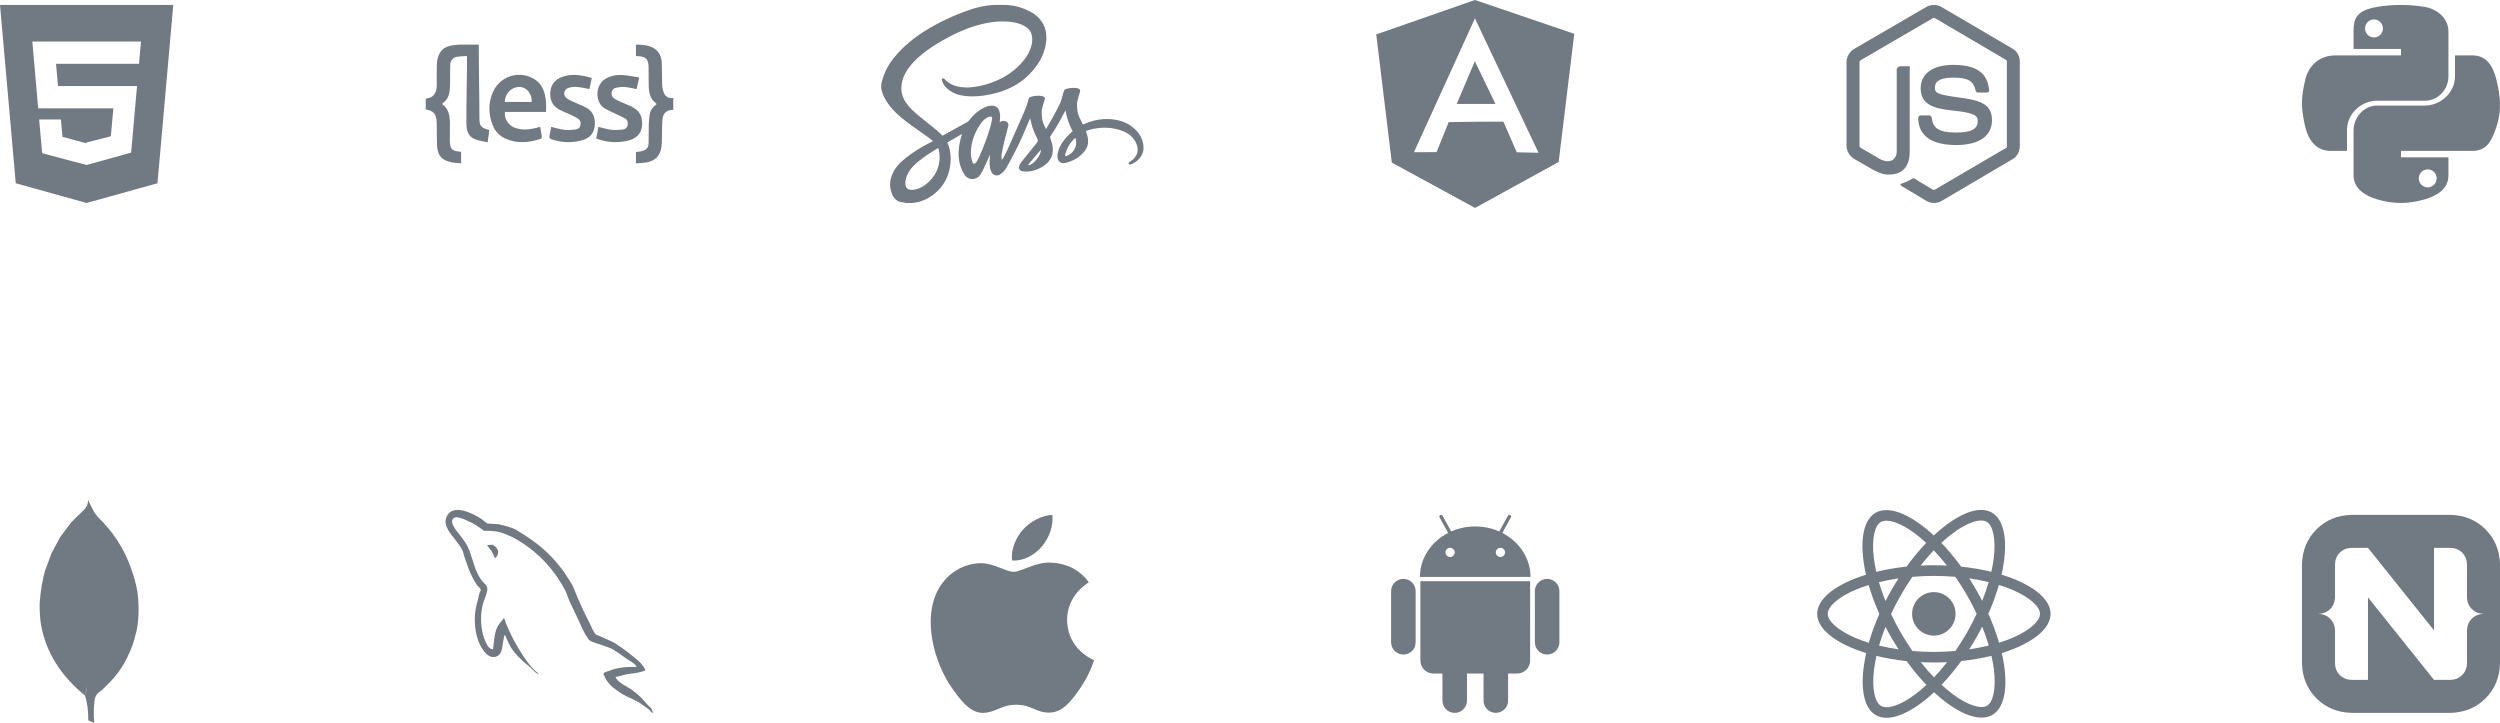
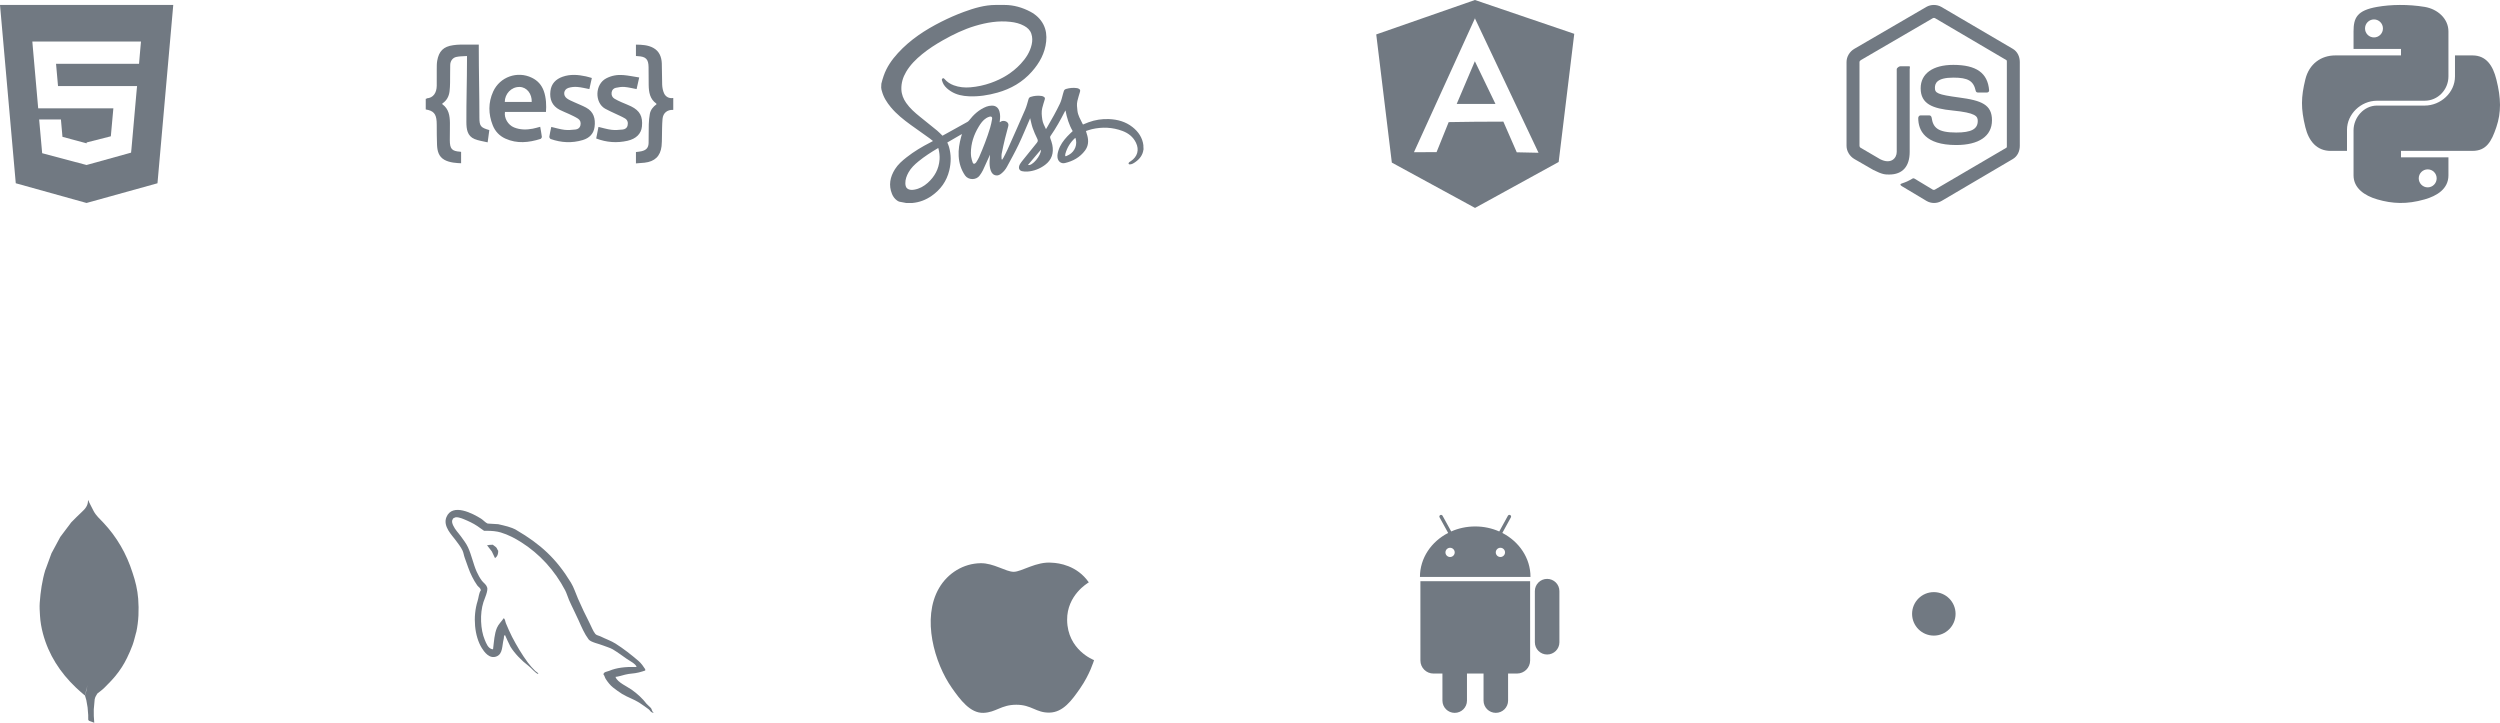
<svg xmlns="http://www.w3.org/2000/svg" height="146" viewBox="0 0 505 146" width="505">
  <g fill="none" fill-rule="evenodd">
    <g fill-rule="nonzero" transform="translate(-19 -16)">
      <path d="m0 0h73v73h-73z" fill="#d8d8d8" opacity="0" />
      <path d="m19 17 3.185 36.016 14.293 3.984 14.333-3.98 3.188-36.02zm28.375 8.527-.2 2.304-.088 1.057h-16.767l.4 4.498h15.968l-.107 1.115-1.029 11.605-.076.729-8.977 2.49v.001l-.011.006-8.971-2.385-.609-6.814h4.398l.312 3.508 4.867 1.311h.014v-.175l4.889-1.245.511-5.648h-15.185l-1.077-12.247-.105-1.248h21.948z" fill="#717982" />
    </g>
    <g transform="translate(74 -16)">
      <path d="m0 0h73v73h-73z" fill="#d8d8d8" fill-rule="nonzero" opacity="0" />
      <path d="m60.135 34.833c-.238-.525-.353-1.146-.378-1.73-.061-1.439-.009-2.882-.073-4.321-.057-1.288-.509-2.449-1.724-3.113-1.07-.585-2.31-.643-3.5-.656v2.299c.397.014.299.026.396.032 1.599.08 2.135.596 2.155 2.211.015 1.201.005 2.402.024 3.602.023 1.456.237 2.846 1.545 3.766.022.016.02.074.033.141-.666.482-1.193 1.102-1.346 1.948-.123.685-.193 1.386-.214 2.082-.038 1.26.001 2.522-.034 3.782-.028.987-.487 1.449-1.43 1.669-.355.083-.731.113-1.128.164v2.293c.794-.048 1.197-.08 1.741-.14 2.046-.225 3.198-1.309 3.434-3.33.074-.633.065-1.279.079-1.919.026-1.199.013-2.405.118-3.597.108-1.216.977-1.889 2.167-1.822v-2.404c-.794.145-1.525-.205-1.865-.956zm-37.296 4.902c-0-4.666-.125-9.331-.125-13.996v-.734c-1.19 0-2.471-.012-3.727.006-.51.007-.96.051-1.465.122-1.935.268-2.868 1.193-3.211 3.156-.099.566-.079 1.155-.088 1.734-.015 1.101.015 2.203-.002 3.304-.022 1.386-.663 2.461-2.052 2.543-.049.003.227.061-.169.095v2.143c1.587.254 2.092.906 2.198 2.407.017.239.021.48.023.721.013 1.341-.002 2.684.058 4.023.056 1.25.329 2.366 1.488 3.022 1.083.612 2.581.662 3.375.694v-2.288c0-.019-.083-.037-.161-.042-1.722-.107-2.11-.583-2.12-2.337-.007-1.161.042-2.323.024-3.484-.023-1.459-.233-2.843-1.53-3.767-.02-.014-0-.074-.007-.155.873-.562 1.337-1.42 1.463-2.462.07-.574.093-1.157.103-1.737.02-1.201-.001-2.403.031-3.604.023-.844.552-1.458 1.227-1.597.64-.131.971-.127 2.161-.188v.831c0 4.165-.146 8.33-.124 12.495.008 1.426.163 2.833 1.665 3.449.817.335 1.692.438 2.63.663.157-.934.208-1.709.336-2.476-1.729-.505-2.001-.767-2.001-2.541zm10.585-8.036c-2.913-1.418-6.448-.178-7.804 2.796-1.021 2.24-.985 4.545-.086 6.816.488 1.231 1.369 2.153 2.569 2.695 2.343 1.059 4.714.802 7.076.058.127-.04.29-.29.275-.423-.081-.671-.214-1.336-.334-2.028-.562.144-1.032.292-1.512.383-1.269.243-2.54.242-3.775-.257-1.219-.493-2.038-1.911-1.834-3.123h8.283c.101-1.212.061-2.878-.446-4.256-.452-1.232-1.233-2.087-2.412-2.661zm-.017 4.898h-5.443c.003-1.616 1.295-3.066 2.991-3.033 1.489.029 2.519 1.417 2.452 3.033zm22.265 4.96c.195-2.042-.41-3.191-2.196-4.078-.633-.315-1.306-.548-1.951-.839-.483-.218-.969-.439-1.421-.715-.44-.269-.624-.715-.559-1.237.064-.516.39-.856.86-.953.57-.118 1.168-.219 1.741-.171.81.067 1.61.279 2.446.434l.529-2.35c-1.131-.175-2.186-.402-3.252-.488-1.185-.095-2.34.105-3.425.675-2.292 1.203-2.335 4.895-.228 6.107.629.362 1.303.645 1.958.961.689.334 1.404.625 2.063 1.012.501.294.68.806.546 1.404-.124.555-.537.803-1.023.85-.738.072-1.495.14-2.226.052-.88-.107-1.741-.379-2.642-.586l-.46 2.339c2.116.809 4.21.941 6.325.464 1.769-.399 2.777-1.453 2.914-2.88zm-11.276-3.818c-.777-.42-1.613-.726-2.416-1.1-.498-.232-1.025-.434-1.464-.756-.844-.619-.687-1.807.296-2.124.564-.183 1.202-.239 1.794-.194.807.062 1.604.274 2.445.429l.499-2.24c-.427-.118-.814-.247-1.211-.332-1.576-.338-3.16-.469-4.712.087-1.333.478-2.258 1.37-2.441 2.872-.205 1.677.342 3.002 1.863 3.798.609.319 1.262.551 1.884.846.621.295 1.254.576 1.831.947.441.283.615.762.49 1.315-.123.549-.516.825-1.005.876-.738.077-1.496.149-2.227.062-.883-.105-1.747-.378-2.664-.588-.135.652-.294 1.308-.393 1.973-.021.145.137.423.27.47 2.137.754 4.311.862 6.484.21 1.298-.389 2.205-1.233 2.388-2.676.208-1.638-.176-3.048-1.713-3.877z" fill="#717982" />
    </g>
    <g transform="translate(168 -16)">
      <path d="m0 0h73v73h-73z" fill="#d8d8d8" fill-rule="nonzero" opacity="0" />
      <path d="m47.973 47.245c-.184.106-.385.183-.573.282-.173.09-.23-.001-.235-.151-.003-.102.011-.208.039-.307.352-1.252.999-2.32 1.962-3.189.014-.012.035-.018.068-.035.458 1.292-.071 2.712-1.261 3.4zm-8.318 2.064c.868-1.023 1.734-2.043 2.604-3.068.108 1.139-1.811 3.414-2.604 3.068zm-7.245-9.315c-.1.607-.224 1.214-.399 1.802-.607 2.035-1.387 4.007-2.23 5.952-.156.36-.382.688-.58 1.03-.03.053-.076.099-.119.142-.244.244-.476.23-.599-.088-.144-.37-.232-.765-.308-1.157-.051-.263-.039-.538-.055-.808.016-1.914.595-3.654 1.578-5.274.405-.668.846-1.304 1.518-1.727.207-.129.439-.234.674-.301.359-.102.579.066.52.429zm-10.621 8.255c-.141 1.899-.994 3.439-2.388 4.687-.784.701-1.684 1.2-2.732 1.376-.38.064-.769.079-1.137-.08-.526-.227-.643-.697-.653-1.199-.016-.799.262-1.522.643-2.209.496-.897 1.224-1.58 2.001-2.218 1.225-1.006 2.553-1.857 3.913-2.66.023-.013.049-.02.103-.043.21.784.31 1.558.252 2.346zm-11.789-14.57c0 .3.087.498.136.689.319 1.249 1.005 2.322 1.819 3.3 1.159 1.394 2.579 2.516 4.033 3.571 1.261.915 2.549 1.81 3.815 2.718.217.156.423.335.659.527-.203.111-.372.208-.548.298-1.671.855-3.279 1.814-4.761 2.976-.893.7-1.757 1.444-2.367 2.417-.982 1.564-1.329 3.231-.597 5.009.213.52.54.969.999 1.301.149.107.316.214.49.256.447.106.902.176 1.354.259.427-0.0.854-.001 1.28-.001 1.416-.127 2.705-.617 3.869-1.428 1.82-1.267 3.047-2.967 3.574-5.149.383-1.585.399-3.173-.053-4.751-.042-.146-.095-.29-.15-.432-.054-.141-.119-.28-.195-.457.967-.561 1.935-1.123 2.903-1.684.014.013.029.025.043.037-.053.174-.109.348-.157.524-.345 1.272-.574 2.564-.492 3.884.088 1.406.477 2.721 1.292 3.896.659.95 2.231.986 2.931.032.249-.338.49-.693.671-1.07.473-.987.911-1.99 1.364-2.987.019-.043.037-.086.079-.182-.033.472-.07.886-.088 1.301-.027.648.011 1.292.23 1.908.188.528.507.922 1.106.991.409.047.736-.142 1.036-.382.471-.374.852-.837 1.136-1.363.803-1.487 1.627-2.965 2.354-4.49.787-1.649 1.475-3.346 2.206-5.023.041-.092.076-.187.121-.298.173.685.293 1.355.515 1.99.258.737.576 1.456.923 2.155.164.331.145.544-.082.821-.952 1.159-1.888 2.331-2.825 3.503-.207.259-.414.521-.586.804-.104.172-.174.381-.203.581-.056.383.178.751.583.84.371.081.765.11 1.143.083 1.307-.097 2.495-.561 3.544-1.345 1.36-1.016 1.796-2.403 1.467-4.047-.089-.446-.247-.88-.4-1.309-.069-.194-.073-.33.052-.51 1.087-1.566 2.016-3.228 2.88-4.928.034-.067.069-.134.129-.206.28 1.47.701 2.886 1.456 4.171-.385.374-.767.714-1.111 1.088-.759.823-1.418 1.718-1.762 2.809-.148.47-.261.948-.195 1.45.102.78.735 1.286 1.496 1.109 1.627-.38 3.032-1.154 4.058-2.524.691-.923.754-1.952.464-3.03-.079-.293-.174-.581-.275-.918.402-.126.793-.277 1.198-.37 2.102-.484 4.181-.4 6.207.366 1.182.447 2.138 1.196 2.704 2.373.691 1.439.309 2.805-1.035 3.715-.125.085-.269.152-.373.258-.064.065-.102.196-.087.285.009.052.146.118.225.118.442-.003.8-.237 1.144-.478.862-.602 1.491-1.412 1.626-2.478.003-.03.003-.03.027-.08 0-.236-.033-.458-.033-.695-.013-.04.01-.079.006-.11-.183-1.552-1.005-2.756-2.201-3.701-1.385-1.093-3.02-1.542-4.749-1.614-1.409-.058-2.794.153-4.122.64-.379.138-.754.302-1.135.457-.051-.093-.106-.183-.151-.276-.391-.808-.865-1.58-.969-2.505-.074-.658-.165-1.315-.011-1.965.149-.626.343-1.24.526-1.858.094-.318.028-.496-.273-.639-.105-.05-.218-.093-.332-.109-.739-.109-1.467-.046-2.183.163-.253.075-.437.218-.494.501-.032.162-.098.318-.143.478-.187.666-.319 1.344-.621 1.979-.757 1.591-1.622 3.122-2.507 4.642-.095.164-.197.325-.317.524-.311-.656-.642-1.245-.742-1.935-.114-.78-.203-1.559-.011-2.334.143-.578.33-1.145.503-1.715.081-.271.043-.413-.199-.556-.123-.072-.262-.136-.4-.157-.767-.114-1.521-.055-2.26.187-.229.075-.35.224-.42.463-.206.704-.382 1.424-.671 2.094-1.171 2.709-2.376 5.404-3.579 8.099-.251.563-.546 1.105-.829 1.653-.072.139-.176.262-.266.391-.072-.086-.1-.144-.099-.203.002-.347-.039-.703.027-1.038.198-1.013.426-2.02.666-3.024.198-.829.429-1.65.649-2.474.074-.276.075-.533-.121-.765-.33-.388-1.019-.473-1.427-.174-.045.032-.096.055-.181.103.016-.132.024-.213.035-.294.086-.63.103-1.258-.068-1.879-.214-.774-.761-1.218-1.556-1.194-.371.012-.759.075-1.103.212-1.443.571-2.553 1.582-3.498 2.798-.085.11-.198.211-.32.279-1.221.683-2.446 1.358-3.671 2.035-.457.253-.915.505-1.363.753-.366-.352-.698-.716-1.075-1.027-1.151-.947-2.321-1.871-3.48-2.808-1.027-.83-2.023-1.695-2.785-2.794-.567-.818-.931-1.713-.966-2.724-.045-1.289.318-2.466.968-3.562.832-1.402 1.966-2.528 3.213-3.547 1.319-1.078 2.746-1.993 4.225-2.828 2.069-1.168 4.197-2.203 6.479-2.886 2.34-.7 4.713-1.102 7.162-.822.963.11 1.897.332 2.755.807.657.363 1.196.839 1.447 1.583.247.732.24 1.473.068 2.217-.348 1.505-1.165 2.746-2.194 3.855-1.686 1.818-3.742 3.056-6.058 3.873-1.336.472-2.71.768-4.122.887-1.152.097-2.28-.006-3.371-.41-.722-.268-1.351-.678-1.857-1.272-.09-.106-.206-.222-.374-.122-.165.098-.195.256-.139.417.092.267.178.544.322.783.362.598.889 1.033 1.47 1.405 1.116.716 2.362.957 3.655 1.013 1.963.085 3.877-.21 5.764-.741 2.695-.758 5.038-2.098 6.917-4.21 1.565-1.759 2.682-3.745 2.921-6.143.117-1.17-.008-2.316-.55-3.384-.588-1.157-1.525-2.017-2.644-2.609-1.627-.861-3.387-1.364-5.203-1.364h-1.819c-2.2 0-4.326.636-6.393 1.395-1.564.574-3.099 1.252-4.588 2.003-3.244 1.635-6.264 3.607-8.745 6.318-1.236 1.351-2.283 2.841-2.885 4.596-.176.514-.343 1.065-.469 1.596z" fill="#717982" />
    </g>
    <g fill-rule="nonzero" transform="translate(261 -16)">
      <path d="m0 0h73v73h-73z" fill="#d8d8d8" opacity="0" />
      <path d="m33.253 37h7.832l-4.163-8.629zm3.683-21-19.936 6.954 3.15 25.89 16.807 9.156 16.894-9.28 3.149-25.889zm-5.304 24.668-2.444 6.061-4.569.019 12.316-27.037-.024-.051h-.022l0-.044.021.044h.047l.041-.091v.091h-.042l-.023.051 12.848 27.15-4.399-.096-2.706-6.196-5.778.027z" fill="#717982" />
    </g>
    <g fill-rule="nonzero" transform="translate(354 -16)">
      <path d="m0 0h73v73h-73z" fill="#d8d8d8" opacity="0" />
      <path d="m52.586 25.863-14.439-8.47c-.91-.524-2.101-.524-3.018 0l-14.552 8.47c-.938.546-1.577 1.573-1.577 2.671v16.918c0 1.098.652 2.125 1.59 2.674l3.837 2.212c1.841.917 2.351.917 3.188.917 2.726 0 4.142-1.667 4.142-4.574v-16.702c0-.236.146-.587-.083-.587h-1.839c-.233 0-.694.351-.694.587v16.702c0 1.289-1.183 2.571-3.337 1.482l-3.965-2.32c-.138-.076-.221-.229-.221-.391v-16.918c0-.159.151-.32.291-.401l14.516-8.456c.136-.078.328-.078.463 0l14.38 8.454c.138.084.116.239.116.403v16.918c0 .161.03.319-.106.396l-14.436 8.461c-.124.075-.285.075-.42 0l-3.702-2.233c-.112-.065-.246-.089-.353-.028-1.029.59-1.22.668-2.185 1.007-.238.084-.588.229.133.638l4.84 2.896c.463.271.99.412 1.52.412.537 0 1.063-.141 1.526-.412l14.385-8.463c.939-.553 1.414-1.576 1.414-2.674v-16.918c-0-1.098-.475-2.122-1.414-2.671zm-11.432 16.908c-3.836 0-4.68-1.07-4.962-2.999-.033-.208-.207-.456-.417-.456h-1.874c-.232 0-.419.284-.419.518 0 2.47 1.328 5.462 7.672 5.462 4.592 0 7.225-1.805 7.225-4.998 0-3.166-2.115-3.997-6.569-4.593-4.502-.602-4.959-.906-4.959-1.972 0-.879.387-2.052 3.72-2.052 2.978 0 4.076.646 4.527 2.677.039.191.211.328.406.328h1.882c.116 0 .226-.047.307-.131.079-.09.12-.203.11-.324-.292-3.496-2.588-5.125-7.233-5.125-4.132 0-6.596 1.764-6.596 4.722 0 3.208 2.452 4.095 6.418 4.491 4.745.47 5.114 1.172 5.114 2.115 0 1.639-1.301 2.338-4.353 2.338z" fill="#717982" />
    </g>
    <g fill-rule="nonzero" transform="translate(448 -16)">
      <path d="m0 0h73v73h-73z" fill="#d8d8d8" opacity="0" />
      <path d="m32.152 36.346h9.637c2.683 0 4.796-2.245 4.796-4.909v-9.086c0-2.586-2.192-4.529-4.81-4.961-1.657-.273-3.369-.397-5.019-.389-1.649.008-3.177.146-4.562.389-4.083.713-4.777 2.207-4.777 4.961v3.536h9.584v1.308h-13.293c-2.804 0-5.259 1.67-6.027 4.841-.886 3.635-.925 5.857 0 9.653.686 2.825 2.323 4.792 5.127 4.792h3.287v-4.265c0-3.15 2.785-5.868 6.058-5.868zm-.607-12.784c-1 0-1.81-.81-1.81-1.813 0-1.006.81-1.824 1.81-1.824.996 0 1.811.818 1.811 1.824-0 1.002-.815 1.813-1.811 1.813zm24.717 8.473c-.693-2.761-2.017-4.841-4.825-4.841h-3.53v4.243c0 3.285-2.906 5.89-6.118 5.89h-9.637c-2.64 0-4.736 2.395-4.736 5.01v9.087c0 2.586 2.229 4.107 4.779 4.849 3.054.888 5.947 1.049 9.601 0 2.429-.696 4.788-2.096 4.788-4.849v-3.637h-9.584v-1.308h14.436c2.804 0 3.849-1.888 4.825-4.792 1.007-2.989.964-5.818 0-9.652zm-13.866 18.176c1 0 1.811.81 1.811 1.813 0 1.005-.81 1.824-1.811 1.824-.996 0-1.81-.818-1.81-1.824 0-1.003.814-1.813 1.81-1.813z" fill="#717982" />
    </g>
    <g transform="translate(-19 87)">
      <path d="m0 0h73v73h-73z" fill="#d8d8d8" fill-rule="nonzero" opacity="0" />
      <path d="m46.916 33.957c-.138-1.813-.56-3.561-1.146-5.274-1.214-3.824-3.163-7.209-5.908-10.121-.694-.737-1.466-1.411-1.95-2.328-.306-.58-.598-1.168-.896-1.752l-.189-.482c-.032.111-.052.15-.053.19-.024.953-.558 1.599-1.223 2.202-.748.679-1.443 1.415-2.162 2.126-.737.98-1.473 1.959-2.209 2.938-.596 1.107-1.191 2.214-1.786 3.321l-1.194 3.262-.036.051c-.657 2.183-.981 4.428-1.141 6.695-.06.852.008 1.717.056 2.573.068 1.224.278 2.428.594 3.613 1.146 4.304 3.472 7.875 6.652 10.908.591.564 1.197 1.076 1.814 1.612.106-.365.19-.731.286-1.096.096-.364.193-.726.258-1.09-.065.365-.138.727-.21 1.09l-.309 1.096.276.947.256 1.47.122 1.534c-.001.312-.013.624.005.935.004.079.108.153.165.229l.515.183.537.211-.092-1.364-.004-1.343.185-2.046.134-.445.384-.689c.475-.386.984-.737 1.416-1.166.782-.777 1.563-1.565 2.263-2.416.908-1.104 1.69-2.309 2.317-3.602.42-.864.815-1.746 1.142-2.65.288-.796.467-1.633.694-2.452.02-.059.047-.117.06-.177.469-2.211.548-4.444.376-6.693zm-8.834 18.688-.301-.667.301.667.443.382z" fill="#717982" />
    </g>
    <g fill-rule="nonzero">
      <g transform="translate(74 87)">
        <path d="m0 0h73v73h-73z" fill="#d8d8d8" opacity="0" />
-         <path d="m57.493 56.029-.871-.843c-.826-1.094-1.888-2.054-3.002-2.852-.889-.637-2.884-1.496-3.255-2.528l-.068-.065c.63-.071 1.366-.298 1.948-.454.977-.261 1.784-.194 2.793-.453.455-.13.965-.259 1.298-.389v-.259c-.333-.522-.808-1.213-1.364-1.685-1.455-1.236-3.011-2.471-4.646-3.501-.907-.571-2.012-.942-2.973-1.426-.323-.163-.883-.248-1.097-.519-.505-.642-.775-1.456-1.165-2.204-.816-1.567-1.615-3.278-2.338-4.927-.493-1.124-.814-2.232-1.428-3.241-2.951-4.839-6.126-7.76-11.046-10.631-1.047-.611-2.308-.851-3.64-1.167-.714-.043-1.429-.086-2.144-.13-.437-.181-.891-.714-1.299-.972-1.631-1.027-5.811-3.261-7.018-.324-.762 1.854 1.139 3.663 1.819 4.602.478.658 1.089 1.398 1.43 2.139.225.487.263.976.455 1.491.472 1.27.883 2.651 1.494 3.824.309.594.649 1.219 1.04 1.75.239.326.649.469.714.972-.401.56-.424 1.43-.649 2.139-1.016 3.194-.632 7.165.845 9.529.453.726 1.521 2.283 2.989 1.685 1.284-.522 1.074-2.139 1.442-3.565.083-.323-.062-.561.271-.778v.065c.333.778.703 1.556 1.093 2.333.866 1.391 2.294 2.844 3.596 3.825.675.509 1.305 1.388 1.972 1.685v-.034h.074c-.169-.332-.434-.388-.649-.599-.509-.497-1.074-1.124-1.494-1.693-1.184-1.604-2.231-3.363-3.184-5.19-.456-.872-.852-1.837-1.235-2.724-.148-.342-.146-.861-.454-1.038-.421.65-1.04 1.176-1.365 1.944-.52 1.228-.587 2.725-.78 4.278-.114.041-.063.013-.13.064-.905-.218-1.223-1.147-1.56-1.944-.851-2.017-1.009-5.263-.26-7.584.194-.601 1.069-2.492.715-3.047-.169-.553-.727-.874-1.039-1.297-.387-.523-.772-1.211-1.04-1.815-.696-1.572-1.021-3.337-1.754-4.926-.351-.76-.943-1.529-1.43-2.204-.539-.748-1.142-1.3-1.56-2.204-.148-.322-.35-.837-.13-1.167.07-.223.169-.316.39-.389.377-.29 1.426.096 1.819.259 1.042.432 1.912.831 2.795 1.414.423.28.852.628 1.364.96h.585c.915 0 1.94.077 2.794.336 1.51.458 2.864 1.177 4.094 1.951 3.745 2.359 6.808 5.721 8.903 9.727.337.645.483 1.262.78 1.946.599 1.38 1.353 2.8 1.949 4.149.595 1.346 1.174 2.705 2.015 3.825.442.589 2.148.905 2.924 1.232.544.229 1.435.468 1.95.777.983.592 1.936 1.297 2.859 1.945.461.324 1.878 1.035 1.949 1.621-2.286-.062-4.031.15-5.523.778-.424.178-1.101.183-1.17.713.233.244.269.608.455.907.356.575.958 1.346 1.495 1.75.587.442 1.191.914 1.82 1.296 1.119.68 2.367 1.069 3.444 1.75.635.402 1.318.908 1.937 1.361.306.224.297.573.963.713v-.064c-.333-.264-.315-.629-.507-.906zm-31.959-32.995c-.477-.009-.837.052-1.17.129v.049h.066c.227.332.629.774.91 1.175l.65 1.365.064-.062c.403-.283.587-.735.585-1.426-.161-.169-.185-.381-.324-.583-.186-.269-.546-.421-.78-.647z" fill="#717982" />
+         <path d="m57.493 56.029-.871-.843c-.826-1.094-1.888-2.054-3.002-2.852-.889-.637-2.884-1.496-3.255-2.528l-.068-.065c.63-.071 1.366-.298 1.948-.454.977-.261 1.784-.194 2.793-.453.455-.13.965-.259 1.298-.389v-.259c-.333-.522-.808-1.213-1.364-1.685-1.455-1.236-3.011-2.471-4.646-3.501-.907-.571-2.012-.942-2.973-1.426-.323-.163-.883-.248-1.097-.519-.505-.642-.775-1.456-1.165-2.204-.816-1.567-1.615-3.278-2.338-4.927-.493-1.124-.814-2.232-1.428-3.241-2.951-4.839-6.126-7.76-11.046-10.631-1.047-.611-2.308-.851-3.64-1.167-.714-.043-1.429-.086-2.144-.13-.437-.181-.891-.714-1.299-.972-1.631-1.027-5.811-3.261-7.018-.324-.762 1.854 1.139 3.663 1.819 4.602.478.658 1.089 1.398 1.43 2.139.225.487.263.976.455 1.491.472 1.27.883 2.651 1.494 3.824.309.594.649 1.219 1.04 1.75.239.326.649.469.714.972-.401.56-.424 1.43-.649 2.139-1.016 3.194-.632 7.165.845 9.529.453.726 1.521 2.283 2.989 1.685 1.284-.522 1.074-2.139 1.442-3.565.083-.323-.062-.561.271-.778v.065c.333.778.703 1.556 1.093 2.333.866 1.391 2.294 2.844 3.596 3.825.675.509 1.305 1.388 1.972 1.685v-.034h.074c-.169-.332-.434-.388-.649-.599-.509-.497-1.074-1.124-1.494-1.693-1.184-1.604-2.231-3.363-3.184-5.19-.456-.872-.852-1.837-1.235-2.724-.148-.342-.146-.861-.454-1.038-.421.65-1.04 1.176-1.365 1.944-.52 1.228-.587 2.725-.78 4.278-.114.041-.063.013-.13.064-.905-.218-1.223-1.147-1.56-1.944-.851-2.017-1.009-5.263-.26-7.584.194-.601 1.069-2.492.715-3.047-.169-.553-.727-.874-1.039-1.297-.387-.523-.772-1.211-1.04-1.815-.696-1.572-1.021-3.337-1.754-4.926-.351-.76-.943-1.529-1.43-2.204-.539-.748-1.142-1.3-1.56-2.204-.148-.322-.35-.837-.13-1.167.07-.223.169-.316.39-.389.377-.29 1.426.096 1.819.259 1.042.432 1.912.831 2.795 1.414.423.28.852.628 1.364.96h.585c.915 0 1.94.077 2.794.336 1.51.458 2.864 1.177 4.094 1.951 3.745 2.359 6.808 5.721 8.903 9.727.337.645.483 1.262.78 1.946.599 1.38 1.353 2.8 1.949 4.149.595 1.346 1.174 2.705 2.015 3.825.442.589 2.148.905 2.924 1.232.544.229 1.435.468 1.95.777.983.592 1.936 1.297 2.859 1.945.461.324 1.878 1.035 1.949 1.621-2.286-.062-4.031.15-5.523.778-.424.178-1.101.183-1.17.713.233.244.269.608.455.907.356.575.958 1.346 1.495 1.75.587.442 1.191.914 1.82 1.296 1.119.68 2.367 1.069 3.444 1.75.635.402 1.318.908 1.937 1.361.306.224.297.573.963.713v-.064c-.333-.264-.315-.629-.507-.906m-31.959-32.995c-.477-.009-.837.052-1.17.129v.049h.066c.227.332.629.774.91 1.175l.65 1.365.064-.062c.403-.283.587-.735.585-1.426-.161-.169-.185-.381-.324-.583-.186-.269-.546-.421-.78-.647z" fill="#717982" />
      </g>
      <g>
        <path d="m168 87h73v73h-73z" fill="#d8d8d8" opacity="0" />
        <g fill="#717982" transform="translate(188 104)">
          <path d="m27.561 21.251c.057 6.053 5.381 8.068 5.439 8.093-.045.142-.85 2.871-2.805 5.689-1.689 2.437-3.443 4.864-6.204 4.915-2.714.049-3.586-1.589-6.689-1.589-3.102 0-4.071 1.538-6.64 1.638-2.666.1-4.696-2.635-6.399-5.063-3.48-4.966-6.14-14.033-2.569-20.154 1.774-3.039 4.945-4.964 8.386-5.013 2.618-.049 5.088 1.738 6.689 1.738 1.599 0 4.602-2.149 7.758-1.834 1.322.054 5.031.527 7.412 3.968-.191.118-4.426 2.55-4.38 7.611" />
-           <path d="m22.461 6.387c1.415-1.691 2.368-4.045 2.108-6.387-2.04.081-4.507 1.342-5.97 3.032-1.311 1.496-2.46 3.892-2.15 6.187 2.274.174 4.597-1.14 6.012-2.832" />
        </g>
      </g>
      <g>
        <path d="m261 87h73v73h-73z" fill="#d8d8d8" opacity="0" />
        <g fill="#717982" transform="translate(281 104)">
-           <path d="m2.479 12.938c-1.369-.001-2.478 1.107-2.479 2.469l.002 10.338c0 1.367 1.111 2.47 2.48 2.47 1.37 0 2.48-1.103 2.478-2.469v-10.339c-.001-1.362-1.112-2.468-2.481-2.468z" />
          <path d="m22.471 3.654c3.396 1.751 5.69 5.071 5.689 8.888l-22.331.003c-.002-3.819 2.296-7.145 5.697-8.892l-1.731-3.144c-.094-.164-.032-.374.136-.464.165-.091.375-.031.465.137l1.75 3.171c1.464-.648 3.11-1.012 4.846-1.011 1.741-.002 3.387.364 4.858 1.015l1.748-3.179c.09-.165.298-.226.467-.137.167.093.228.302.135.467zm-10.557 4.862c.518-0.0.938-.418.938-.932-.001-.512-.419-.933-.937-.933-.516-0-.934.421-.934.933 0 .515.419.931.933.932zm10.168-.002c.516 0.0.936-.417.935-.932 0-.512-.421-.933-.935-.935-.517.002-.935.423-.937.934 0 .516.42.933.936.932z" />
          <path d="m5.92 13.404.004 16.021c-.001 1.457 1.183 2.634 2.645 2.634l1.801.001.002 5.47c-0 1.362 1.112 2.469 2.477 2.469 1.37 0 2.48-1.108 2.48-2.471l-.001-5.469 3.347-.001.001 5.47c0 1.361 1.112 2.471 2.478 2.468 1.37.001 2.48-1.107 2.48-2.47l-.002-5.469 1.808-.001c1.459.001 2.646-1.177 2.647-2.635l-.003-16.021z" />
          <path d="m33.998 15.403c-0-1.364-1.11-2.469-2.479-2.468-1.369-.001-2.478 1.106-2.478 2.469l.002 10.338c-0 1.365 1.109 2.468 2.479 2.468 1.369-0 2.478-1.104 2.478-2.47z" />
        </g>
      </g>
      <path d="m354 87h73v73h-73z" fill="#d8d8d8" opacity="0" />
    </g>
    <g fill="#717982" transform="translate(367 103)">
-       <path d="m47.219 21c0-3.124-3.912-6.084-9.909-7.919 1.384-6.113.769-10.976-1.941-12.533-.625-.365-1.355-.538-2.153-.538v2.143c.442 0 .798.086 1.096.25 1.307.75 1.874 3.604 1.432 7.276-.106.903-.279 1.855-.49 2.826-1.884-.461-3.941-.817-6.103-1.048-1.297-1.778-2.643-3.393-3.998-4.805 3.133-2.912 6.074-4.508 8.073-4.508v-2.143c-2.643 0-6.103 1.884-9.601 5.151-3.498-3.249-6.958-5.113-9.601-5.113v2.143c1.989 0 4.94 1.586 8.073 4.479-1.346 1.413-2.691 3.018-3.969 4.796-2.172.231-4.229.586-6.113 1.057-.221-.961-.384-1.893-.5-2.787-.452-3.671.106-6.526 1.403-7.285.288-.173.663-.25 1.105-.25v-2.143c-.807 0-1.538.173-2.172.538-2.701 1.557-3.306 6.411-1.913 12.504-5.978 1.845-9.87 4.796-9.87 7.91 0 3.124 3.912 6.084 9.909 7.919-1.384 6.113-.769 10.976 1.941 12.533.625.365 1.355.538 2.162.538 2.643 0 6.103-1.884 9.601-5.151 3.498 3.249 6.958 5.113 9.601 5.113.807 0 1.538-.173 2.172-.538 2.701-1.557 3.306-6.411 1.913-12.504 5.959-1.836 9.851-4.796 9.851-7.91zm-12.514-6.411c-.356 1.24-.798 2.518-1.297 3.796-.394-.769-.807-1.538-1.259-2.307-.442-.769-.913-1.519-1.384-2.249 1.365.202 2.681.452 3.941.759zm-4.402 10.236c-.75 1.297-1.519 2.528-2.316 3.671-1.432.125-2.883.192-4.344.192-1.451 0-2.903-.067-4.325-.183-.798-1.144-1.576-2.364-2.326-3.652-.73-1.259-1.394-2.537-1.999-3.825.596-1.288 1.269-2.576 1.989-3.835.75-1.297 1.519-2.528 2.316-3.671 1.432-.125 2.883-.192 4.344-.192 1.451 0 2.903.067 4.325.183.798 1.144 1.576 2.364 2.326 3.652.73 1.259 1.394 2.537 1.999 3.825-.605 1.288-1.269 2.576-1.989 3.835zm3.104-1.249c.519 1.288.961 2.576 1.326 3.825-1.259.308-2.585.567-3.96.769.471-.74.942-1.499 1.384-2.278.442-.769.855-1.547 1.249-2.316zm-9.746 10.255c-.894-.923-1.788-1.951-2.672-3.076.865.038 1.749.067 2.643.067.903 0 1.797-.019 2.672-.067-.865 1.124-1.759 2.153-2.643 3.076zm-7.151-5.661c-1.365-.202-2.681-.452-3.941-.759.356-1.24.798-2.518 1.297-3.796.394.769.807 1.538 1.259 2.307.452.769.913 1.519 1.384 2.249zm7.103-20c.894.923 1.788 1.951 2.672 3.076-.865-.038-1.749-.067-2.643-.067-.903 0-1.797.019-2.672.067.865-1.124 1.759-2.153 2.643-3.076zm-7.112 5.661c-.471.74-.942 1.499-1.384 2.278-.442.769-.855 1.538-1.249 2.307-.519-1.288-.961-2.576-1.326-3.825 1.259-.298 2.585-.557 3.96-.759zm-8.698 12.033c-3.402-1.451-5.603-3.354-5.603-4.863s2.201-3.422 5.603-4.863c.827-.356 1.73-.673 2.662-.971.548 1.884 1.269 3.844 2.162 5.853-.884 1.999-1.595 3.95-2.134 5.824-.951-.298-1.855-.625-2.691-.98zm5.171 13.734c-1.307-.75-1.874-3.604-1.432-7.276.106-.903.279-1.855.49-2.826 1.884.461 3.941.817 6.103 1.048 1.297 1.778 2.643 3.393 3.998 4.805-3.133 2.912-6.074 4.508-8.073 4.508-.432-.01-.798-.096-1.086-.259zm22.797-7.324c.452 3.671-.106 6.526-1.403 7.285-.288.173-.663.25-1.105.25-1.989 0-4.94-1.586-8.073-4.479 1.346-1.413 2.691-3.018 3.969-4.796 2.172-.231 4.229-.586 6.113-1.057.221.971.394 1.903.5 2.797zm3.7-6.411c-.827.356-1.73.673-2.662.971-.548-1.884-1.269-3.844-2.162-5.853.884-1.999 1.595-3.95 2.134-5.824.951.298 1.855.625 2.701.98 3.402 1.451 5.603 3.354 5.603 4.863-.01 1.509-2.211 3.422-5.613 4.863z" fill-rule="nonzero" />
      <circle cx="23.633" cy="21" r="4.392" />
    </g>
    <g fill-rule="nonzero">
      <path d="m448 87h73v73h-73z" fill="#d8d8d8" opacity="0" />
-       <path d="m37.07 2.93c1.881 1.881 2.858 4.238 2.929 7.07v20c-.071 2.831-1.048 5.189-2.929 7.07-1.881 1.881-4.239 2.858-7.07 2.93h-20c-2.832-.072-5.189-1.049-7.07-2.93-1.881-1.881-2.858-4.238-2.93-7.07v-20c.072-2.832 1.049-5.189 2.93-7.07 1.881-1.881 4.238-2.858 7.07-2.93h20c2.832.072 5.189 1.049 7.07 2.93zm-2.759 16.094c-.629-.625-.955-1.41-.981-2.354v-6.67c-.02-.944-.344-1.73-.972-2.358-.628-.629-1.415-.952-2.359-.972h-3.33v16.66l-13.339-16.661h-3.331c-.944.02-1.73.343-2.358.972-.629.628-.952 1.414-.972 2.358v6.67c-.026.944-.353 1.729-.981 2.354-.628.625-1.414.95-2.358.976.944.027 1.73.352 2.358.977.629.625.955 1.41.981 2.354v6.67c.02.943.343 1.73.972 2.358.628.628 1.414.952 2.358.972h3.331v-16.66l13.339 16.66h3.33c.944-.02 1.731-.344 2.359-.972.628-.628.952-1.415.972-2.358v-6.67c.026-.944.353-1.729.981-2.354.628-.625 1.414-.95 2.358-.977-.944-.026-1.73-.351-2.358-.976z" fill="#717982" transform="translate(465 104)" />
    </g>
  </g>
</svg>